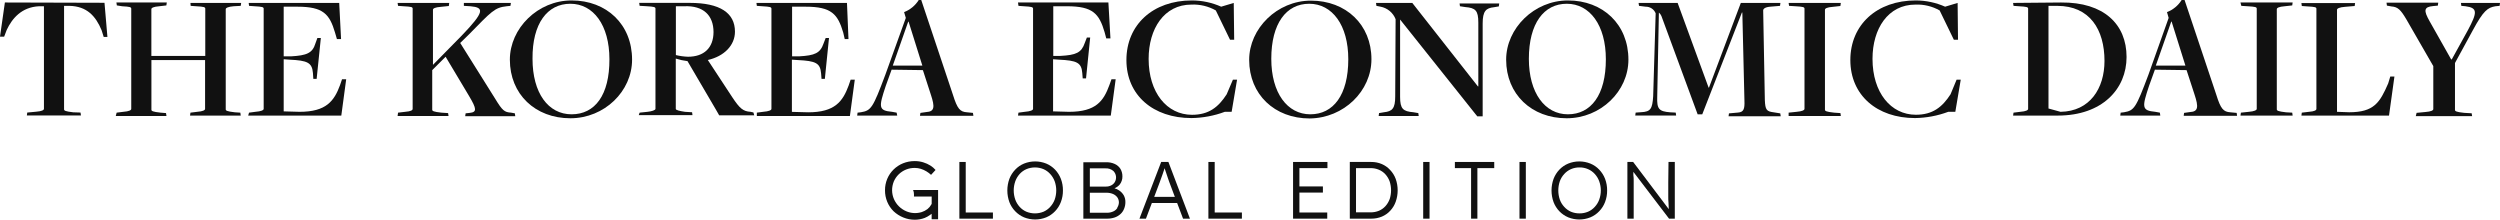
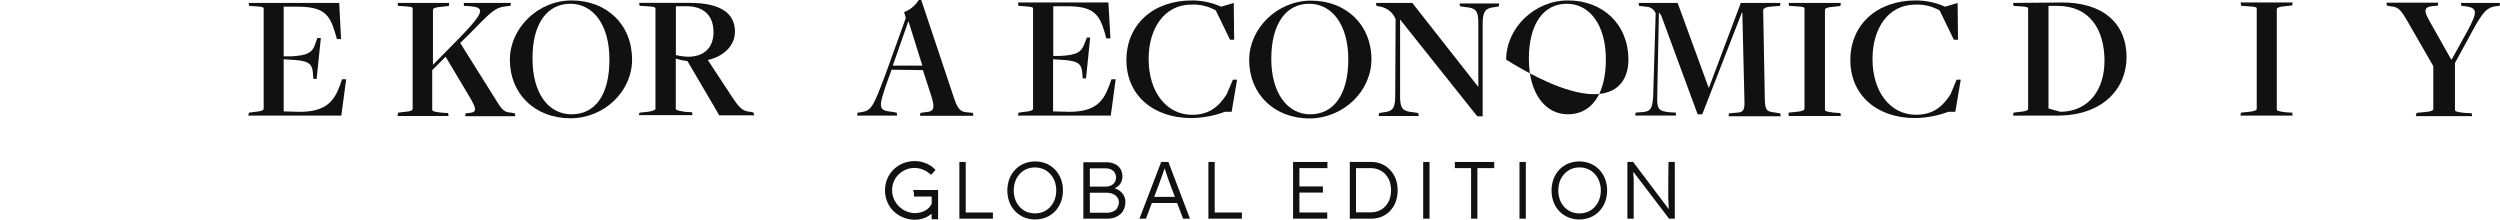
<svg xmlns="http://www.w3.org/2000/svg" width="512" height="45" viewBox="0 0 512 45" fill="none">
  <g clip-path="url(#clip0_83_243)">
-     <path d="M1 0.51L0 7.51H0.85L1.37 6.14C2.48 3.76 4.44 1.45 8 1.28H9V22.28C9 22.54 8.57 22.79 7.38 22.88L5.58 23.05L5.5 23.65H16.58L16.49 23.05L15 23C13.38 22.82 13.12 22.65 13.12 22.4V1.2H14.23C17.82 1.28 19.62 3.33 20.81 6.2L21.24 7.57H22L21.4 0.57L1 0.51Z" fill="#111111" />
-     <path d="M39.05 1.2L40.16 1.28C41.78 1.37 42.04 1.45 42.04 1.79V11.45H31V1.88C31 1.62 31.42 1.37 32.62 1.28L34.07 1.11L34.16 0.51H23.84L23.93 1.11L25 1.28C26.62 1.37 26.88 1.45 26.88 1.79V22.3C26.88 22.56 26.45 22.81 25.25 22.9L23.89 23.07L23.71 23.75H34.09L34 23.16L32.89 23.07C31.26 22.9 31.01 22.73 31.01 22.47V12.3H42V22.3C42 22.56 41.57 22.81 40.38 22.9L39 23.07L38.92 23.67H49.3L49.22 23.07L48.11 23C46.48 22.82 46.23 22.65 46.23 22.4V1.88C46.23 1.62 46.74 1.37 47.85 1.28L49.3 1.2L49.39 0.6H39L39.05 1.2Z" fill="#111111" />
    <path d="M69.64 17.43C68.44 20.68 66.82 22.9 61.35 22.9L58.1 22.81V12.13L59.3 12.22C62.97 12.39 63.91 12.82 64.09 14.95L64.17 16.15H64.85L65.71 7.78H65L64.6 8.89C64 10.89 62.8 11.36 59.6 11.54H58.1V1.37H60.92C66.22 1.37 67.5 2.91 68.61 6.66L69 8H69.85L69.47 0.6H50.93L51.01 1.2L52.12 1.28C53.75 1.37 54 1.45 54 1.79V22.3C54 22.56 53.49 22.81 52.29 22.9L51 23.07L50.83 23.67H69.9L70.9 16.23H70.05L69.64 17.43Z" fill="#111111" />
    <path d="M104.67 23.07C103.31 22.99 102.88 22.64 101.43 20.25L94.25 8.8L96 7.09C100.7 2.31 101.3 1.54 103.77 1.28L104.54 1.2L104.63 0.6H95V1.2L96.36 1.28C99.18 1.54 99.27 2.39 94.57 7.28L88.67 13.28V2C88.67 1.74 89.1 1.48 90.3 1.4L91.92 1.23L92 0.6H81.43L81.52 1.2L82.63 1.28C84.34 1.37 84.51 1.45 84.51 1.79V22.3C84.51 22.56 84.17 22.81 82.97 22.9L81.52 23.07L81.43 23.75H91.86L91.77 23.16L90.4 23.07C88.78 22.9 88.52 22.73 88.52 22.47V14.36L91.26 11.62L96.04 19.62C97.67 22.35 97.67 22.95 96.21 23.12L95.36 23.21L95.27 23.8H105.53L105.44 23.21L104.67 23.07Z" fill="#111111" />
    <path d="M117.06 0.09C110.14 0.09 104.42 5.81 104.42 12.22C104.42 19.31 109.63 24.22 116.81 24.22C123.81 24.22 129.45 18.67 129.45 12.22C129.45 5 124.24 0.09 117.06 0.09ZM117.06 23.41C112.28 23.41 109.06 19.05 109.06 12.05C109 4.79 112.11 0.77 116.81 0.77C121.51 0.77 124.81 5.13 124.81 12.13C124.84 19.48 121.85 23.41 117.06 23.41Z" fill="#111111" />
    <path d="M153.72 22.9C152.18 22.81 151.5 22.22 149.96 19.9L144.96 12.29C148.3 11.53 150.52 9.29 150.52 6.48C150.52 2.64 147.44 0.59 141.29 0.59H130.91L130.99 1.19L132.36 1.27C133.98 1.36 134.24 1.44 134.24 1.78V22.3C134.24 22.56 133.47 22.81 132.61 22.9L130.99 23.07L130.82 23.58H141.82L141.74 22.99L140.28 22.9C139.17 22.73 138.4 22.56 138.4 22.3V12C139.183 12.246 139.986 12.42 140.8 12.52L146.61 22.43L147.29 23.62H154.47L154.3 23.03L153.72 22.9ZM140.9 11.62C140.064 11.59 139.233 11.476 138.42 11.28V1.28H140.13C144.06 1.11 146.13 3.16 146.13 6.58C146.11 9.83 144.15 11.62 140.9 11.62Z" fill="#111111" />
-     <path d="M173.8 17.52C172.6 20.76 171 23 165.51 23L162.18 22.91V12.22L163.38 12.3C167.05 12.48 167.99 12.9 168.16 15.04L168.25 16.15H168.93L169.78 7.78H169.1L168.67 8.89C167.99 10.89 166.88 11.36 163.67 11.54H162.22V1.37H165C170.3 1.37 171.58 2.91 172.69 6.66L173 8H173.77L173.46 0.6H154.92L155 1.2L156.11 1.28C157.74 1.37 157.99 1.45 157.99 1.79V22.3C157.99 22.56 157.48 22.81 156.28 22.9L155 23.07V23.75H174.06L175.06 16.32H174.21L173.8 17.52Z" fill="#111111" />
    <path d="M183.63 23.07L182.69 22.9C179.87 22.64 179.95 21.96 181.4 17.6L182.6 14.27L189.01 14.36L190.63 19.36C191.49 21.92 191.4 22.86 189.69 22.95L188.5 23.12L188.41 23.71H199.35L199.26 23.12L198.07 23C196.61 22.91 196.07 22.31 195.16 19.41L188.67 0H188.16C187.455 1.13 186.403 2.001 185.16 2.48L185.51 3.67L181.32 15.3C178.76 22.13 178.41 22.64 176.32 22.99L175.63 23.07L175.55 23.67H183.75L183.63 23.07ZM186 4.44H186.08L188.9 13.44H182.84L186 4.44Z" fill="#111111" />
    <path d="M209.86 22.9L208.58 23.07L208.49 23.67H227.49L228.49 16.23H227.63L227.2 17.43C226.01 20.68 224.47 22.9 218.92 22.9L215.67 22.81V12.13L216.87 12.22C220.54 12.39 221.48 12.82 221.65 14.95L221.74 16.06H222.42L223.27 7.69H222.59L222.16 8.8C221.48 10.8 220.37 11.28 217.16 11.45H215.71V1.28H218.53C223.83 1.28 225.11 2.82 226.22 6.58L226.56 7.86H227.42L227 0.51H208.49L208.58 1.2L209.69 1.28C211.31 1.37 211.57 1.45 211.57 1.79V22.3C211.57 22.56 211.05 22.81 209.86 22.9Z" fill="#111111" />
    <path d="M252.24 22.9L253.35 16.32H252.5L251.22 19.32C249.51 21.97 247.54 23.51 244.12 23.51C239 23.51 235.24 18.98 235.24 12.06C235.24 5.9 238.4 0.94 244 0.94C245.746 0.862 247.479 1.278 249 2.14L251.91 8.14H252.76L252.67 0.6L250.1 1.37C248.212 0.528 246.168 0.091 244.1 0.09C236.1 0.09 230.69 5.09 230.69 12.3C230.69 19.51 236.18 24.18 244 24.18C246.337 24.151 248.651 23.718 250.84 22.9H252.24Z" fill="#111111" />
    <path d="M280.87 12.13C280.87 5.04 275.65 0.13 268.48 0.13C261.55 0.13 255.83 5.85 255.83 12.26C255.83 19.35 261.04 24.26 268.22 24.26C275.23 24.18 280.87 18.63 280.87 12.13ZM260.36 12.05C260.36 4.79 263.43 0.77 268.13 0.77C272.83 0.77 276.13 5.13 276.13 12.13C276.13 19.48 273.05 23.41 268.35 23.41C263.65 23.41 260.36 19.05 260.36 12.05Z" fill="#111111" />
    <path d="M299 1.28L300.11 1.45C302.16 1.62 302.76 2.14 302.76 4.61V17.69H302.67L289.24 0.6H281.81L281.89 1.2L282.75 1.37C283.437 1.502 284.078 1.806 284.615 2.254C285.152 2.702 285.567 3.278 285.82 3.93L285.74 19.74C285.74 22.22 285.14 22.81 283.43 22.99L282.43 23.16L282.35 23.75H290.55L290.47 23.16L289.47 22.99C287.33 22.81 286.74 22.3 286.74 19.82V4L302.54 23.82H303.65V4.82C303.65 2.25 304.34 1.65 305.96 1.48L306.96 1.31L307.04 0.71H298.92L299 1.28Z" fill="#111111" />
-     <path d="M321.11 0.09C314.19 0.09 308.46 5.81 308.46 12.22C308.46 19.31 313.68 24.22 320.85 24.22C327.85 24.22 333.5 18.67 333.5 12.22C333.5 5 328.29 0.09 321.11 0.09ZM321.11 23.41C316.41 23.41 313.11 19.05 313.11 12.05C313.11 4.79 316.19 0.77 320.88 0.77C325.57 0.77 328.88 5.13 328.88 12.13C328.89 19.48 325.81 23.41 321.11 23.41Z" fill="#111111" />
+     <path d="M321.11 0.09C314.19 0.09 308.46 5.81 308.46 12.22C327.85 24.22 333.5 18.67 333.5 12.22C333.5 5 328.29 0.09 321.11 0.09ZM321.11 23.41C316.41 23.41 313.11 19.05 313.11 12.05C313.11 4.79 316.19 0.77 320.88 0.77C325.57 0.77 328.88 5.13 328.88 12.13C328.89 19.48 325.81 23.41 321.11 23.41Z" fill="#111111" />
    <path d="M363.24 23C361.78 22.82 361.53 22.48 361.44 20.52L361.1 2.14C361.1 1.79 361.53 1.45 362.55 1.37L364.55 1.2L364.63 0.6H356.52L350 17.94H349.92L343.58 0.6H335.58L335.67 1.2L337.03 1.37C337.469 1.361 337.901 1.487 338.268 1.73C338.634 1.973 338.917 2.322 339.08 2.73L338.57 19.73C338.4 22.29 338.06 22.89 336.09 22.98L334.98 23.06L334.9 23.66H343.27L343.19 23.06L342.05 23C339.74 22.82 339.31 22.31 339.4 19.83L339.74 2.57C339.958 2.76 340.132 2.996 340.25 3.26L347.68 23.42H348.62L356.74 2.57H356.83L357.26 20.57C357.34 22.36 357.08 22.96 355.97 23.05L354.09 23.22L354.01 23.81H364.69L364.6 23.22L363.24 23Z" fill="#111111" />
    <path d="M375.63 23.07C374 22.9 373.75 22.73 373.75 22.47V2C373.75 1.74 374.17 1.48 375.37 1.4L376.91 1.23L377 0.6H366.31L366.4 1.2L367.68 1.28C369.3 1.37 369.56 1.45 369.56 1.79V22.3C369.56 22.56 369.05 22.81 367.94 22.9L366.31 23.07V23.75H377L376.92 23.16L375.63 23.07Z" fill="#111111" />
    <path d="M399.47 19.31C397.76 21.96 395.79 23.5 392.37 23.5C387.25 23.5 383.49 18.97 383.49 12.05C383.49 5.9 386.65 0.94 392.29 0.94C394.02 0.871 395.734 1.287 397.24 2.14L400.15 8.14H401L400.92 0.6L398.36 1.37C396.471 0.53 394.427 0.094 392.36 0.09C384.36 0.09 378.95 5.09 378.95 12.3C378.95 19.51 384.42 24.18 392.19 24.18C394.517 24.148 396.82 23.715 399 22.9H400.45L401.56 16.32H400.71L399.47 19.31Z" fill="#111111" />
    <path d="M422.11 0.51L412.28 0.6L412.37 1.2L413.48 1.28C415.1 1.37 415.36 1.45 415.36 1.79V22.3C415.36 22.56 414.93 22.81 413.74 22.9L412.37 23.07L412.28 23.67H421.43C430.57 23.67 435.52 18.2 435.52 11.67C435.52 5 430.91 0.43 422.11 0.51ZM422 22.9L419.53 22.22V1.2H421.32C428 1.2 431 6.07 431 12.48C431 18.11 428 22.81 422 22.9Z" fill="#111111" />
-     <path d="M456.8 23C455.35 22.91 454.8 22.31 453.9 19.41L447.4 0H446.8C446.099 1.134 445.045 2.005 443.8 2.48L444.14 3.67L440 15.3C437.43 22.13 437.09 22.64 435 22.99L434.31 23.07L434.23 23.67H442.43L442.34 23.07L441.41 22.9C438.59 22.64 438.67 21.96 440.12 17.6L441.32 14.27L447.81 14.36L449.44 19.36C450.29 21.92 450.21 22.86 448.5 22.95L447.3 23.12L447.22 23.71H458.15L458.07 23.12L456.8 23ZM441.51 13.43L444.67 4.43H444.75L447.57 13.43H441.51Z" fill="#111111" />
    <path d="M467.91 1.28L469.45 1.11L469.53 0.51H458.85L459.02 1.2L460.3 1.28C461.93 1.37 462.18 1.45 462.18 1.79V22.3C462.18 22.56 461.67 22.81 460.56 22.9L458.94 23.07L458.85 23.67H469.53L469.45 23.07L468.17 23C466.54 22.82 466.29 22.65 466.29 22.4V1.88C466.29 1.62 466.71 1.37 467.91 1.28Z" fill="#111111" />
-     <path d="M489.1 17.09C487.39 21.02 486.19 22.99 481.1 22.99L478.62 22.9V2C478.62 1.74 479.13 1.48 480.24 1.4L482.24 1.23L482.32 0.63H471.33L471.41 1.23L472.52 1.31C474.23 1.4 474.4 1.48 474.4 1.82V22.3C474.4 22.56 474.06 22.81 472.87 22.9L471.41 23.07L471.33 23.67H489.27L490.38 15.67H489.53L489.1 17.09Z" fill="#111111" />
    <path d="M504 0.6L504.08 1.2L504.94 1.28C507.42 1.62 507.42 2.48 505.37 6.28L502.12 12.17H502L497.56 4.31C496.36 2.18 496.36 1.41 498.33 1.24L499.27 1.15L499.35 0.55H488.76L488.84 1.15L489.78 1.32C491.07 1.41 491.66 2.01 492.78 3.89L498.34 13.54V22.34C498.34 22.6 497.91 22.85 496.71 22.94L494.92 23.11L494.75 23.79H506.29L506.2 23.2L504.66 23.11C503.04 22.94 502.78 22.77 502.78 22.51V12.9L506.46 6.15C508.59 2.22 509.46 1.54 511.07 1.28L511.92 1.2L512 0.6H504Z" fill="#111111" />
    <path d="M197.78 33.17H196.48V44.78H203.35V43.52H197.78V33.17Z" fill="#111111" />
    <path d="M216.08 34.74C215.569 34.206 214.952 33.784 214.27 33.5C212.81 32.913 211.18 32.913 209.72 33.5C209.039 33.782 208.426 34.205 207.92 34.74C207.398 35.283 206.99 35.926 206.72 36.63C206.164 38.168 206.164 39.852 206.72 41.39C206.987 42.092 207.396 42.732 207.92 43.27C208.429 43.802 209.041 44.224 209.72 44.51C211.18 45.097 212.81 45.097 214.27 44.51C214.953 44.222 215.569 43.797 216.08 43.26C216.6 42.717 217.005 42.074 217.27 41.37C217.556 40.616 217.698 39.816 217.69 39.01C217.699 38.197 217.557 37.39 217.27 36.63C217 35.929 216.596 35.287 216.08 34.74ZM216 40.88C215.795 41.427 215.486 41.93 215.09 42.36C214.707 42.789 214.236 43.13 213.71 43.36C212.587 43.814 211.333 43.814 210.21 43.36C209.68 43.131 209.206 42.79 208.82 42.36C208.431 41.929 208.128 41.426 207.93 40.88C207.503 39.666 207.503 38.343 207.93 37.13C208.128 36.581 208.43 36.075 208.82 35.64C209.206 35.21 209.68 34.869 210.21 34.64C210.765 34.409 211.359 34.29 211.96 34.29C212.561 34.29 213.155 34.409 213.71 34.64C214.236 34.87 214.707 35.211 215.09 35.64C215.486 36.074 215.795 36.58 216 37.13C216.427 38.343 216.427 39.666 216 40.88Z" fill="#111111" />
    <path d="M229.2 39C228.909 38.804 228.588 38.655 228.25 38.56C228.663 38.393 229.03 38.129 229.32 37.79C229.687 37.319 229.882 36.737 229.87 36.14C229.88 35.597 229.741 35.061 229.47 34.59C229.195 34.154 228.799 33.806 228.33 33.59C227.782 33.337 227.183 33.214 226.58 33.23H221.87V44.78H226.75C227.27 44.786 227.787 44.705 228.28 44.54C228.716 44.393 229.118 44.158 229.46 43.85C229.791 43.554 230.048 43.184 230.21 42.77C230.394 42.327 230.486 41.85 230.48 41.37C230.489 40.888 230.371 40.413 230.14 39.99C229.904 39.594 229.583 39.256 229.2 39ZM223.2 34.48H226.4C226.98 34.443 227.552 34.629 228 35C228.304 35.294 228.499 35.683 228.554 36.103C228.608 36.522 228.519 36.948 228.3 37.31C228.123 37.594 227.87 37.822 227.57 37.97C227.241 38.135 226.878 38.217 226.51 38.21H223.2V34.48ZM228.84 42.58C228.632 42.904 228.333 43.158 227.98 43.31C227.572 43.495 227.127 43.584 226.68 43.57H223.2V39.47H226.6C227.056 39.464 227.508 39.549 227.93 39.72C228.287 39.87 228.597 40.111 228.83 40.42C229.044 40.728 229.156 41.095 229.15 41.47C229.139 41.848 229.021 42.216 228.81 42.53L228.84 42.58Z" fill="#111111" />
    <path d="M237.81 33.17L233.36 44.78H234.69L235.9 41.58H241.08L242.29 44.78H243.7L239.29 33.17H237.81ZM240.61 40.32H236.38L237.51 37.32L237.81 36.49L238.11 35.65C238.21 35.37 238.3 35.08 238.4 34.8C238.4 34.69 238.47 34.58 238.51 34.46L238.6 34.73C238.69 35.02 238.79 35.31 238.9 35.62L239.19 36.49C239.29 36.78 239.37 37.02 239.45 37.23L240.61 40.32Z" fill="#111111" />
    <path d="M248.77 33.17H247.48V44.78H254.34V43.52H248.77V33.17Z" fill="#111111" />
    <path d="M264.82 44.78H271.82V43.52H266.12V39.44H270.93V38.18H266.12V34.43H271.86V33.17H264.82V44.78Z" fill="#111111" />
    <path d="M284.69 34.8C284.218 34.284 283.642 33.875 283 33.6C282.311 33.306 281.569 33.16 280.82 33.17H276.44V44.78H280.82C281.571 44.788 282.315 44.645 283.01 44.36C283.659 44.087 284.243 43.678 284.72 43.16C285.216 42.63 285.598 42.004 285.84 41.32C286.377 39.806 286.377 38.154 285.84 36.64C285.587 35.954 285.196 35.328 284.69 34.8ZM284.59 40.8C284.397 41.332 284.101 41.822 283.72 42.24C283.35 42.64 282.901 42.956 282.4 43.17C281.863 43.385 281.289 43.494 280.71 43.49H277.71V34.43H280.71C281.287 34.423 281.859 34.536 282.39 34.76C282.896 34.969 283.35 35.286 283.72 35.69C284.099 36.106 284.394 36.592 284.59 37.12C284.99 38.324 284.99 39.626 284.59 40.83V40.8Z" fill="#111111" />
    <path d="M297.96 34.43H301.28V44.78H302.57V34.43H306.02V33.17H297.96V34.43Z" fill="#111111" />
    <path d="M327.52 34.74C327.012 34.202 326.395 33.779 325.71 33.5C324.253 32.914 322.627 32.914 321.17 33.5C320.488 33.784 319.871 34.206 319.36 34.74C318.844 35.287 318.44 35.929 318.17 36.63C317.614 38.168 317.614 39.852 318.17 41.39C318.438 42.09 318.842 42.729 319.36 43.27C319.874 43.8 320.49 44.222 321.17 44.51C322.627 45.096 324.253 45.096 325.71 44.51C326.396 44.227 327.013 43.801 327.52 43.26C328.046 42.72 328.455 42.076 328.72 41.37C329.006 40.616 329.148 39.816 329.14 39.01C329.149 38.197 329.007 37.39 328.72 36.63C328.45 35.926 328.042 35.283 327.52 34.74ZM327.52 40.88C327.322 41.428 327.016 41.932 326.62 42.36C326.234 42.79 325.76 43.131 325.23 43.36C324.676 43.593 324.081 43.709 323.48 43.7C322.88 43.707 322.284 43.592 321.73 43.36C321.204 43.128 320.734 42.787 320.35 42.36C319.954 41.932 319.648 41.428 319.45 40.88C319.037 39.664 319.037 38.346 319.45 37.13C319.648 36.578 319.954 36.072 320.35 35.64C320.734 35.213 321.204 34.872 321.73 34.64C322.282 34.401 322.878 34.281 323.48 34.29C324.082 34.279 324.679 34.399 325.23 34.64C325.76 34.869 326.234 35.21 326.62 35.64C327.016 36.072 327.322 36.578 327.52 37.13C327.96 38.341 327.96 39.669 327.52 40.88Z" fill="#111111" />
    <path d="M341.66 37.43C341.66 37.81 341.66 38.23 341.66 38.7C341.66 39.17 341.66 39.64 341.66 40.12C341.66 40.6 341.66 41.12 341.71 41.52C341.76 41.92 341.71 42.37 341.76 42.73V42.83L334.47 33.17H333.29V44.78H334.58V39.51C334.58 39.41 334.58 39.24 334.58 39.01C334.58 38.78 334.58 38.5 334.58 38.16C334.58 37.82 334.58 37.47 334.58 37.07C334.58 36.67 334.58 36.26 334.51 35.83C334.51 35.62 334.51 35.4 334.51 35.19L341.82 44.78H343V33.17H341.71L341.66 37.43Z" fill="#111111" />
    <path d="M187.18 39.79V40.25H190.81V41.72L190.72 41.91C190.52 42.266 190.251 42.578 189.93 42.83C189.584 43.094 189.195 43.297 188.78 43.43C187.738 43.757 186.614 43.7 185.61 43.27C185.051 43.034 184.543 42.695 184.11 42.27C183.226 41.41 182.719 40.234 182.7 39C182.695 38.373 182.814 37.751 183.05 37.17C183.284 36.622 183.624 36.126 184.05 35.71C184.486 35.283 185.002 34.947 185.568 34.721C186.135 34.494 186.74 34.382 187.35 34.39C187.76 34.391 188.168 34.452 188.56 34.57C188.974 34.697 189.37 34.874 189.74 35.1C190.078 35.303 190.393 35.541 190.68 35.81L191.6 34.81C191.31 34.474 190.973 34.181 190.6 33.94C190.125 33.637 189.61 33.402 189.07 33.24C188.509 33.072 187.926 32.988 187.34 32.99C186.522 32.984 185.71 33.136 184.95 33.44C184.223 33.735 183.56 34.17 183 34.72C182.447 35.261 182.008 35.907 181.71 36.62C181.398 37.364 181.241 38.163 181.25 38.97C181.241 39.783 181.398 40.589 181.71 41.34C182.008 42.059 182.446 42.712 183 43.26C183.581 43.808 184.259 44.242 185 44.54C185.754 44.852 186.564 45.008 187.38 45C188.064 44.998 188.741 44.873 189.38 44.63C189.751 44.478 190.104 44.283 190.43 44.05L190.8 43.79V44.91H192.12V38.91H187C187.124 39.187 187.185 39.487 187.18 39.79Z" fill="#111111" />
    <path d="M291.47 34.4V43.55V44.78H292.77V33.17H291.47V34.4Z" fill="#111111" />
    <path d="M311.19 34.4V43.55V44.78H312.49V33.17H311.19V34.4Z" fill="#111111" />
  </g>
  <defs>
    <clipPath id="clip0_83_243">
      <rect width="512" height="45" fill="white" />
    </clipPath>
  </defs>
</svg>